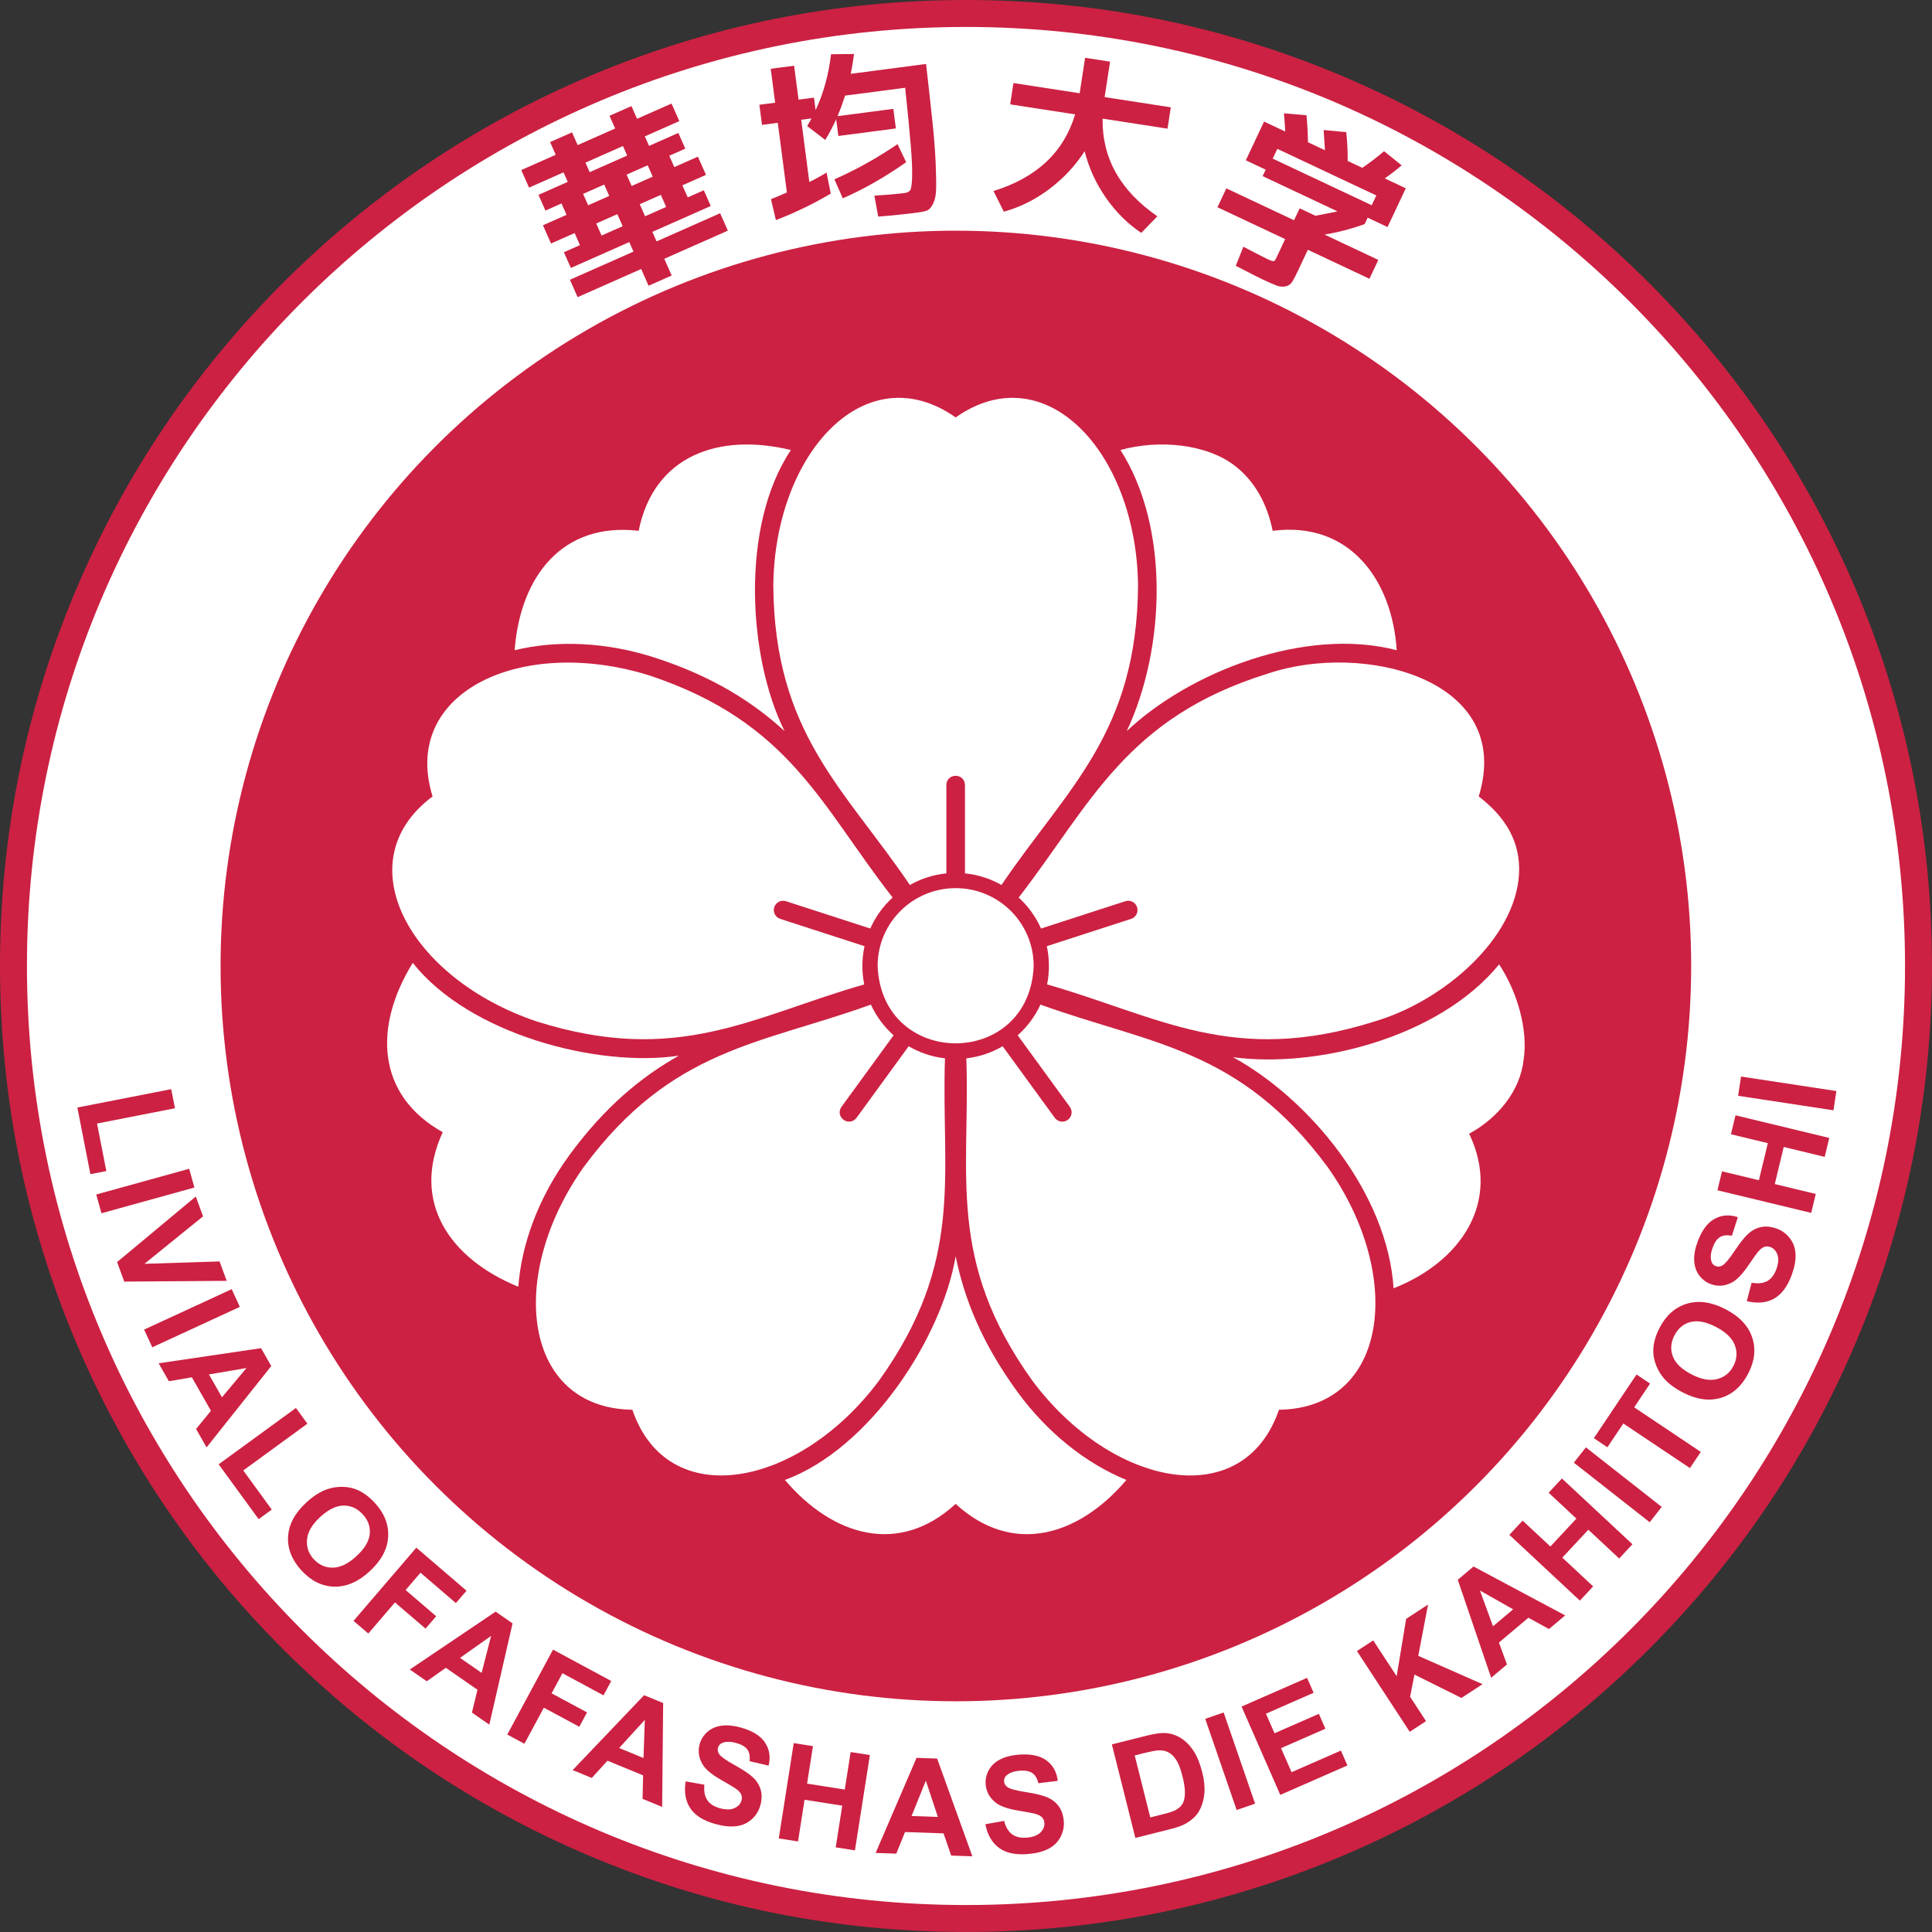
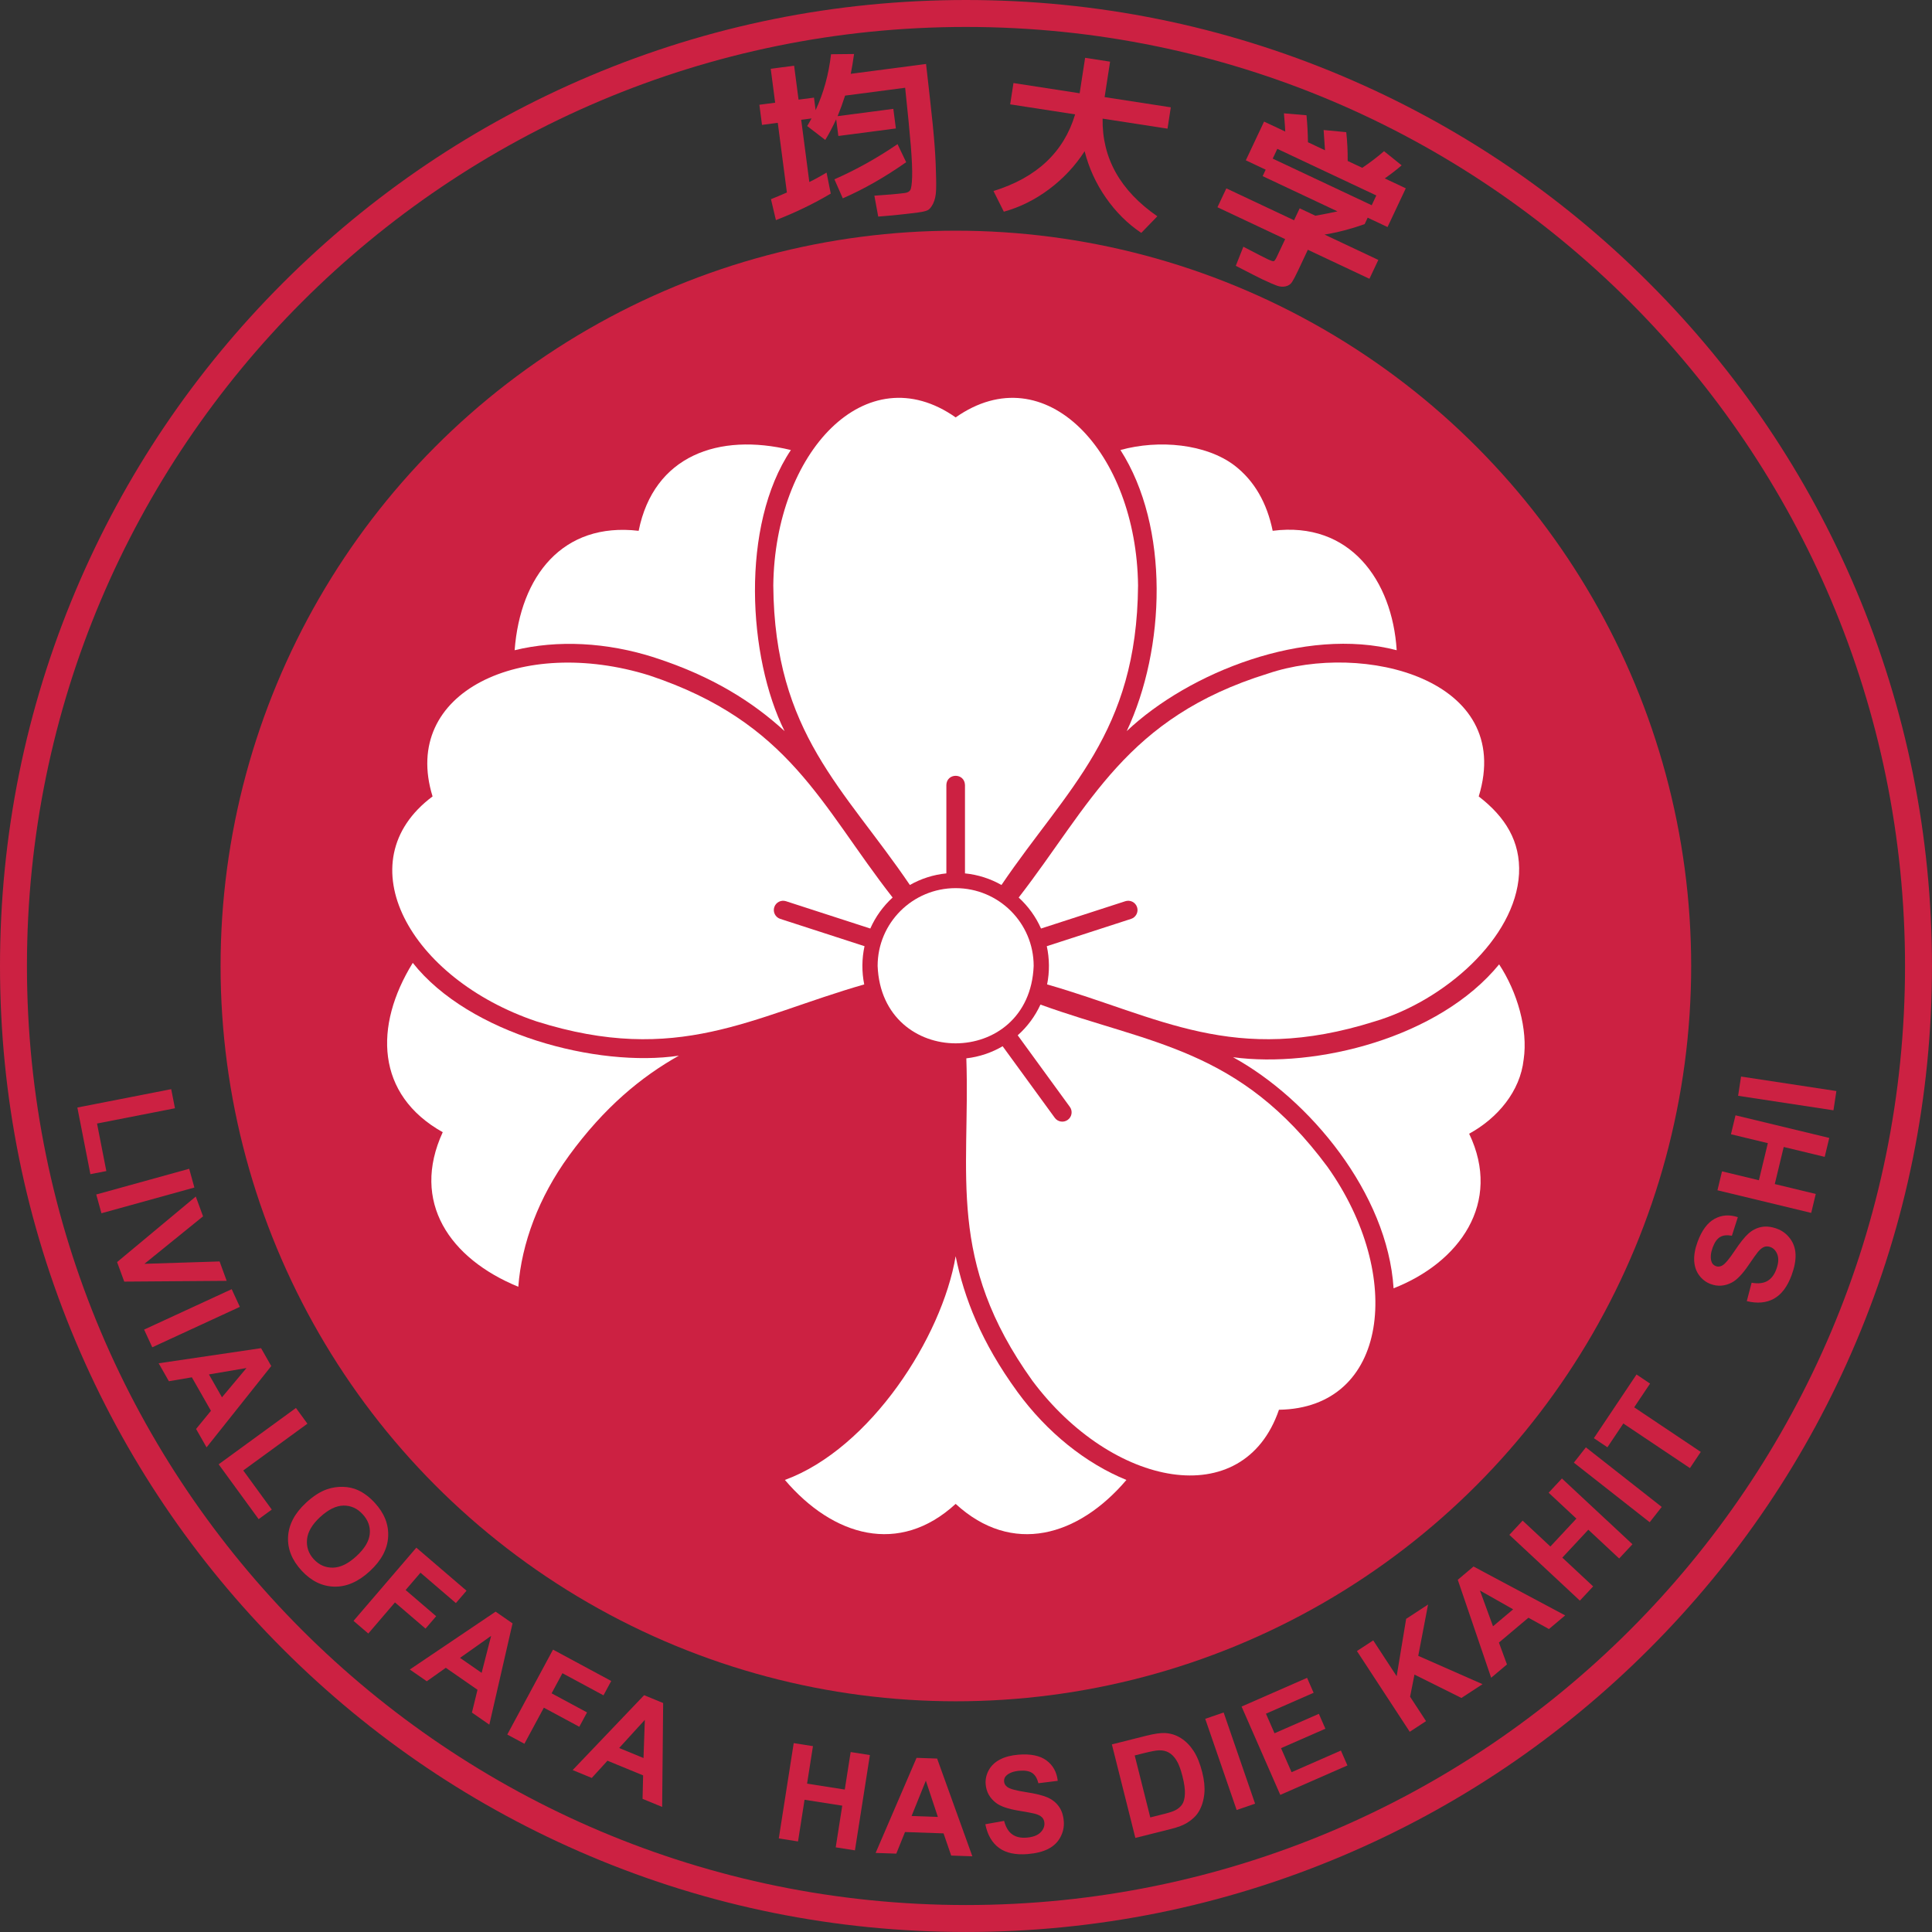
<svg xmlns="http://www.w3.org/2000/svg" viewBox="0 0 788.67 788.67">
  <rect x="0" y="0" width="788.67" height="788.67" fill="#333333" stroke="none" />
  <defs>
    <style>.d{fill:#fff;}.e{fill:#cc2142;}</style>
  </defs>
  <g id="a" />
  <g id="b">
    <g id="c">
      <g>
-         <path class="d" d="M394.33,783.17c-52.49,0-103.41-10.28-151.35-30.56-46.3-19.58-87.89-47.62-123.59-83.33s-63.74-77.29-83.33-123.59c-20.28-47.94-30.56-98.86-30.56-151.35s10.28-103.41,30.56-151.35c19.58-46.3,47.62-87.89,83.33-123.59s77.29-63.74,123.59-83.33c47.94-20.28,98.86-30.56,151.35-30.56s103.41,10.28,151.35,30.56c46.3,19.58,87.89,47.62,123.59,83.33s63.74,77.29,83.33,123.59c20.28,47.94,30.56,98.86,30.56,151.35s-10.28,103.41-30.56,151.35c-19.58,46.3-47.62,87.89-83.33,123.59s-77.29,63.74-123.59,83.33c-47.94,20.28-98.86,30.56-151.35,30.56Z" />
        <path class="e" d="M394.33,11c211.71,0,383.33,171.62,383.33,383.33s-171.62,383.33-383.33,383.33S11,606.04,11,394.33,182.62,11,394.33,11m0-11c-53.23,0-104.87,10.43-153.5,30.99-46.96,19.86-89.13,48.29-125.34,84.5-36.21,36.21-64.64,78.38-84.5,125.34C10.43,289.46,0,341.1,0,394.33s10.43,104.87,30.99,153.5c19.86,46.96,48.29,89.13,84.5,125.34,36.21,36.21,78.38,64.64,125.34,84.5,48.62,20.57,100.27,30.99,153.5,30.99s104.87-10.43,153.5-30.99c46.96-19.86,89.13-48.29,125.34-84.5,36.21-36.21,64.64-78.38,84.5-125.34,20.57-48.62,30.99-100.27,30.99-153.5s-10.43-104.87-30.99-153.5c-19.86-46.96-48.29-89.13-84.5-125.34-36.21-36.21-78.38-64.64-125.34-84.5C499.21,10.43,447.56,0,394.33,0h0Z" />
      </g>
      <circle class="e" cx="390.2" cy="394.33" r="300.16" />
      <g>
        <path class="d" d="M390.11,362.55c-17.59,0-31.85,14.22-31.85,31.76,1.68,42.13,62.03,42.12,63.7,0,0-17.54-14.26-31.76-31.85-31.76Z" />
        <g>
          <path class="d" d="M386.31,320.46c.17-5.02,7.44-5.02,7.61,0v36.07c5.38,.53,10.42,2.2,14.9,4.73,26.74-39.47,55.27-61.8,55.75-122.27-.65-54.37-37.82-94.31-74.45-68.6-36.62-25.73-73.82,14.26-74.45,68.6,.47,60.45,29.01,82.82,55.75,122.27,4.48-2.53,9.52-4.2,14.9-4.73v-36.07Z" />
          <path class="d" d="M352.92,386.25l-34.41-11.15c-2-.65-3.09-2.79-2.44-4.78,.65-1.99,2.8-3.08,4.79-2.43l34.41,11.15c2.14-4.84,5.26-9.13,9.11-12.66-29.41-37.62-41.86-71.54-99.38-90.69-51.97-16.17-101.62,6.67-88.42,49.42-35.87,26.81-9.18,74.44,42.41,91.83,57.78,18.23,87.9-1.92,133.8-15.09-1.04-5.02-.99-10.61,.12-15.6Z" />
-           <path class="d" d="M349.66,456.3c-3.09,3.96-8.98-.29-6.16-4.46l21.28-29.22c-3.9-3.47-7.08-7.73-9.28-12.53-44.9,16.25-81.15,17.59-117.17,66.24-31.53,44.38-24.97,98.48,19.8,99.15,14.5,42.32,68.16,31.69,100.67-11.85,35.24-49.18,25.34-83.98,26.95-131.6-5.36-.61-10.37-2.34-14.82-4.93l-21.28,29.21Z" />
          <path class="d" d="M415.44,422.62l21.28,29.22c1.24,1.69,.86,4.07-.84,5.3-1.7,1.24-4.08,.86-5.31-.84l-21.28-29.21c-4.45,2.6-9.46,4.33-14.82,4.94,1.63,47.64-8.3,82.4,26.96,131.6,32.54,43.57,86.15,54.17,100.66,11.85,44.77-.65,51.32-54.8,19.81-99.15-36.01-48.64-72.29-49.99-117.17-66.24-2.21,4.8-5.38,9.06-9.28,12.53Z" />
          <path class="d" d="M620.09,356.73c-1.46,26.45-30.7,51.84-58.85,60.21-57.78,18.23-87.9-1.92-133.8-15.09,1.04-5.02,.99-10.61-.13-15.6,6.26-2.03,27.78-9,34.41-11.15,1.95-.61,3.11-2.78,2.45-4.77-.64-2-2.8-3.09-4.8-2.44l-34.41,11.15c-2.14-4.84-5.27-9.13-9.12-12.65,29.34-37.9,43.57-73.41,101.72-91.42,38.85-13.17,100.82,2.07,86.08,50.15,10.86,8.36,17.1,18.38,16.45,31.61Z" />
        </g>
        <path class="d" d="M415.26,568.08c-14.58-20.01-21.69-38.16-25.15-55.27-5.57,33.1-34.81,78.49-69.7,91.33,19.65,23.07,46.66,30.95,69.7,9.77v0c23.05,21.19,50.06,13.31,69.71-9.77-16.52-6.74-32.36-19.31-44.56-36.05Z" />
        <path class="d" d="M621.97,432.54c-1.4,12.89-10.55,23.86-22.24,30.26h0c13.51,28.2-3.92,52.56-30.85,63.1-2.45-38.68-34.22-77.16-65.54-94.33,33.81,4.56,84.03-7.82,108.63-37.9,7.43,11.31,11.84,26.53,10.01,38.86Z" />
        <path class="d" d="M570.16,265.43c-37.48-9.78-84.87,9.04-110.21,33.02,15.84-33.66,17.58-83.3-2.57-114.75,15.76-4.36,34.94-2.48,46.53,6.29,8.22,6.32,13.3,15.41,15.61,26.67v.02h0c31.62-4.05,48.81,20.36,50.62,48.61,0,.05,0,.09,0,.13Z" />
        <path class="d" d="M267.36,268.48c23.59,7.64,40.03,18.16,52.92,29.97-14.99-30.02-18.11-83.87,2.57-114.74-29.45-7.14-55.97,2.26-62.14,32.96v.02h0c-31.08-3.66-48.34,18.53-50.63,48.74,17.34-4.23,37.56-3.34,57.3,3.05Z" />
        <path class="d" d="M232.19,471.87c14.58-20.01,29.69-32.36,44.93-40.93-33.22,4.94-85.56-8.72-108.62-37.89-15.94,25.78-15.08,53.83,12.23,69.13h0c-13.1,28.44,2.81,51.6,30.85,63.1,1.33-17.76,8.42-36.67,20.62-53.41Z" />
      </g>
      <g>
-         <path class="e" d="M279.76,60.67l-6.56,2.9,2.06,4.64,9.63-4.26,3.3,7.44-9.63,4.26,2.18,4.92,6.56-2.9,2.84,6.42-23.84,10.56,1.72,3.89,25.95-11.49,3.15,7.1-25.95,11.49,3.02,6.83-9.43,4.17-3.02-6.83-25.95,11.49-3.15-7.1,25.95-11.49-1.72-3.89-23.84,10.56-2.84-6.42,6.56-2.9-2.18-4.92-9.63,4.26-3.3-7.44,9.63-4.26-2.06-4.64-6.56,2.9-2.84-6.42,11.95-5.29-1.72-3.89-14.07,6.23-3.18-7.17,14.07-6.23-2.3-5.19,8.95-3.96,2.3,5.19,15.3-6.77-2.3-5.19,8.95-3.96,2.3,5.19,14.07-6.23,3.18,7.17-14.07,6.23,1.72,3.89,11.95-5.29,2.84,6.42Zm-39.67,23.12l8.61-3.81-2.06-4.64-8.61,3.81,2.06,4.64Zm-1.09-17.41l1.72,3.89,15.3-6.77-1.72-3.89-15.3,6.77Zm4.39,24.85l2.18,4.92,8.61-3.81-2.18-4.92-8.61,3.81Zm23.07-19.12l-2.06-4.64-8.61,3.81,2.06,4.64,8.61-3.81Zm3.3,7.44l-8.61,3.81,2.18,4.92,8.61-3.81-2.18-4.92Z" />
        <path class="e" d="M374.93,86.72c-5.38,.7-10.86,1.27-16.43,1.69l-1.57-8.53c5.28-.34,9.42-.7,12.44-1.1,1.04-.14,1.77-.52,2.19-1.15,.42-.63,.68-2.4,.78-5.3,.1-2.9-.08-7.12-.52-12.66-.45-5.54-1.22-13.49-2.32-23.84l-24.52,3.2c-1,3.09-2.02,5.89-3.05,8.38l22.74-2.97,1.04,8-23.48,3.07-.89-6.81c-1.65,3.53-3.14,6.34-4.47,8.42l-7.37-5.67c.29-.44,.89-1.47,1.78-3.1l-4.22,.55,3.32,25.4c2.27-1.1,4.61-2.38,7.03-3.86l1.72,8.59c-6.94,4.12-14.41,7.73-22.39,10.83l-2.02-8.55c2.24-.9,4.41-1.81,6.5-2.73l-3.72-28.44-6.44,.84-1.07-8.22,6.44-.84-1.81-13.85,9.55-1.25,1.81,13.85,6.3-.82,.67,5.11c3.25-7,5.35-14.61,6.29-22.82l9.4-.1c-.44,3.17-.89,5.87-1.35,8.09l30.74-4.02c1.14,9.9,2.03,17.98,2.68,24.25,.64,6.27,1.06,11.76,1.25,16.48,.19,4.72,.25,8.24,.17,10.56-.07,2.32-.48,4.22-1.21,5.7-.74,1.48-1.51,2.39-2.31,2.75-.81,.36-2.03,.64-3.65,.85Zm-34.31-13.52c8.79-3.86,17.38-8.65,25.77-14.36l3.52,7.37c-8.69,6.11-17.32,11.03-25.87,14.75l-3.42-7.76Z" />
        <path class="e" d="M412.37,42.61l1.34-8.71,27.02,4.17,2.23-14.47,10.19,1.57-2.23,14.47,27.02,4.17-1.34,8.71-26.5-4.09c-.26,16.08,7.18,29.37,22.34,39.87l-6.56,6.77c-5.57-3.73-10.39-8.52-14.45-14.36-4.06-5.84-6.95-12.17-8.67-18.98-3.84,5.96-8.64,11.1-14.4,15.43-5.76,4.33-11.95,7.42-18.58,9.26l-4.22-8.44c17.62-5.45,28.72-15.88,33.32-31.29l-26.5-4.09Z" />
        <path class="e" d="M521.25,104.77l3.37-7.16-27.64-13.01,3.63-7.7,27.64,13.01,2.29-4.87,6.42,3.02c3.48-.62,6.49-1.21,9.01-1.78l-30.54-14.38,1.24-2.64-8.11-3.82,7.45-15.81,8.65,4.07c-.03-1.11-.21-3.59-.54-7.44l9.21,.79c.36,3.8,.55,7.47,.59,11.01l6.96,3.28c-.08-1.47-.27-4.23-.56-8.27l9.24,.88c.43,4,.62,7.92,.58,11.75l5.95,2.8c3.14-2.1,6.1-4.36,8.89-6.79l7.19,5.78c-1.79,1.58-4.09,3.36-6.89,5.34l8.58,4.04-7.45,15.81-8.11-3.82-1.24,2.64c-5.55,1.96-11,3.38-16.37,4.26l21.96,10.34-3.63,7.7-25.14-11.84-4.04,8.58c-1,2.12-1.8,3.64-2.4,4.57-.6,.93-1.47,1.52-2.62,1.78-1.14,.26-2.33,.17-3.58-.28-1.25-.45-3.22-1.31-5.92-2.58-1.26-.59-4.88-2.44-10.86-5.52l3.09-7.79c5.43,2.84,8.76,4.54,9.98,5.11,1.31,.61,2.12,.87,2.44,.78,.32-.1,.75-.71,1.28-1.83Zm40.58-24.98l-40.41-19.03-1.88,3.99,40.41,19.03,1.88-3.99Z" />
      </g>
      <g>
        <path class="e" d="M31.57,452.11l38.32-7.5,1.53,7.8-31.81,6.23,3.8,19.4-6.51,1.27-5.32-27.2Z" />
        <path class="e" d="M39.29,487.61l37.94-10.5,2.12,7.66-37.94,10.5-2.12-7.66Z" />
        <path class="e" d="M47.8,515.2l32.12-26.76,2.97,8.09-23.93,19.38,30.68-.97,2.9,7.92-41.82,.31-2.92-7.97Z" />
        <path class="e" d="M58.83,542.76l35.75-16.5,3.33,7.22-35.75,16.5-3.33-7.22Z" />
        <path class="e" d="M84.32,590.83l-4.28-7.51,6.07-7.41-7.79-13.67-9.38,1.6-4.17-7.33,41.8-6.17,4.16,7.3-26.4,33.19Zm6.29-20.43l10.01-11.95-15.33,2.61,5.32,9.33Z" />
        <path class="e" d="M89.26,597.75l31.55-23,4.68,6.42-26.19,19.09,11.64,15.97-5.36,3.91-16.33-22.4Z" />
        <path class="e" d="M124.92,613.45c2.95-2.72,5.82-4.57,8.64-5.53,2.08-.7,4.23-1.03,6.45-.97,2.22,.06,4.24,.5,6.06,1.33,2.43,1.1,4.73,2.82,6.9,5.18,3.94,4.26,5.76,8.89,5.48,13.89s-2.77,9.67-7.48,14.02c-4.67,4.31-9.49,6.42-14.47,6.32-4.98-.1-9.43-2.28-13.36-6.52-3.97-4.3-5.82-8.93-5.54-13.89,.28-4.96,2.72-9.57,7.32-13.82Zm5.76,5.83c-3.27,3.03-5.06,6.07-5.35,9.15-.29,3.07,.64,5.77,2.79,8.1,2.15,2.33,4.75,3.46,7.81,3.41,3.06-.06,6.26-1.63,9.61-4.73,3.31-3.06,5.11-6.07,5.4-9.03,.29-2.96-.68-5.64-2.9-8.05-2.22-2.41-4.84-3.58-7.85-3.53-3.01,.05-6.18,1.62-9.51,4.69Z" />
        <path class="e" d="M144.32,661.66l25.63-29.88,20.49,17.57-4.34,5.05-14.45-12.4-6.07,7.07,12.47,10.7-4.34,5.06-12.48-10.7-10.89,12.7-6.03-5.17Z" />
        <path class="e" d="M199.76,704.03l-7.11-4.93,2.27-9.31-12.93-8.97-7.77,5.5-6.93-4.8,35.03-23.62,6.91,4.79-9.48,41.34Zm-3.15-21.14l3.87-15.1-12.69,8.98,8.83,6.12Z" />
        <path class="e" d="M207.08,708.06l18.67-34.66,23.76,12.8-3.16,5.86-16.76-9.03-4.42,8.21,14.47,7.79-3.16,5.86-14.47-7.79-7.94,14.73-7-3.77Z" />
        <path class="e" d="M270.3,737.61l-8-3.29,.23-9.58-14.55-5.99-6.41,7.03-7.8-3.21,29.17-30.57,7.77,3.2-.41,42.41Zm-7.61-19.97l.54-15.57-10.48,11.49,9.93,4.09Z" />
-         <path class="e" d="M279.88,727.18l7.65,1.36c-.25,2.62,.14,4.72,1.19,6.27,1.04,1.56,2.73,2.66,5.06,3.31,2.47,.69,4.47,.69,6.01,0,1.54-.69,2.51-1.74,2.9-3.13,.25-.9,.2-1.73-.15-2.51-.35-.78-1.11-1.58-2.29-2.41-.81-.56-2.7-1.68-5.67-3.37-3.82-2.17-6.35-4.22-7.59-6.17-1.74-2.74-2.2-5.61-1.36-8.61,.54-1.93,1.59-3.58,3.16-4.96,1.56-1.38,3.5-2.21,5.81-2.52,2.31-.3,4.92-.05,7.83,.77,4.76,1.33,8.05,3.38,9.87,6.14,1.82,2.76,2.3,5.9,1.45,9.41l-7.75-1.81c.22-2.04-.09-3.64-.93-4.79s-2.34-2.03-4.49-2.64c-2.22-.62-4.09-.65-5.61-.09-.97,.36-1.6,1.03-1.87,2.01-.25,.9-.09,1.77,.49,2.62,.74,1.08,2.85,2.58,6.33,4.5,3.48,1.92,5.98,3.6,7.5,5.04s2.56,3.11,3.11,5.03c.55,1.91,.49,4.07-.18,6.46-.61,2.17-1.78,4.04-3.52,5.6-1.74,1.56-3.84,2.49-6.3,2.79-2.47,.3-5.34,0-8.64-.92-4.79-1.34-8.16-3.48-10.11-6.41s-2.58-6.59-1.89-10.97Z" />
        <path class="e" d="M317.91,750.47l6.1-38.9,7.85,1.23-2.4,15.31,15.39,2.41,2.4-15.31,7.85,1.23-6.1,38.9-7.85-1.23,2.67-17.01-15.39-2.41-2.67,17.01-7.85-1.23Z" />
        <path class="e" d="M396.93,757.77l-8.64-.3-3.12-9.06-15.73-.55-3.56,8.82-8.43-.29,16.7-38.81,8.4,.29,14.38,39.9Zm-14.08-16.08l-4.91-14.79-5.82,14.42,10.74,.38Z" />
        <path class="e" d="M402.24,744.68l7.65-1.37c.67,2.55,1.76,4.38,3.28,5.48,1.52,1.1,3.48,1.55,5.89,1.36,2.55-.2,4.43-.9,5.64-2.08,1.21-1.18,1.75-2.5,1.64-3.94-.07-.93-.41-1.7-1.01-2.3-.6-.61-1.59-1.1-2.99-1.47-.95-.25-3.11-.65-6.48-1.21-4.33-.71-7.42-1.77-9.25-3.17-2.58-1.97-4-4.5-4.25-7.61-.16-2,.26-3.91,1.25-5.74,.99-1.83,2.52-3.29,4.58-4.37,2.06-1.08,4.6-1.74,7.61-1.98,4.93-.39,8.72,.39,11.38,2.35,2.66,1.96,4.2,4.74,4.61,8.33l-7.9,.98c-.5-1.99-1.34-3.38-2.53-4.18-1.19-.79-2.9-1.1-5.13-.92-2.3,.18-4.07,.8-5.29,1.85-.79,.67-1.14,1.52-1.06,2.54,.07,.93,.53,1.69,1.37,2.29,1.07,.76,3.56,1.44,7.49,2.04s6.85,1.32,8.78,2.14c1.92,.83,3.48,2.04,4.66,3.64,1.18,1.6,1.87,3.65,2.07,6.13,.18,2.25-.28,4.4-1.37,6.47-1.09,2.06-2.74,3.66-4.95,4.8s-5.02,1.84-8.42,2.12c-4.96,.4-8.86-.44-11.71-2.53-2.84-2.08-4.7-5.29-5.57-9.64Z" />
        <path class="e" d="M453.88,712.09l14.09-3.54c3.18-.8,5.66-1.16,7.45-1.1,2.41,.1,4.62,.79,6.64,2.07s3.75,3.04,5.2,5.27c1.45,2.23,2.62,5.13,3.52,8.71,.79,3.14,1.08,5.95,.87,8.42-.26,3.02-1.06,5.61-2.4,7.77-1.01,1.64-2.56,3.11-4.65,4.41-1.57,.97-3.77,1.81-6.62,2.52l-14.51,3.64-9.59-38.19Zm9.33,4.52l6.35,25.29,5.76-1.45c2.15-.54,3.68-1.05,4.57-1.54,1.17-.63,2.08-1.42,2.71-2.37,.64-.95,1-2.35,1.09-4.19,.09-1.84-.23-4.24-.97-7.19s-1.57-5.15-2.49-6.6c-.92-1.45-1.96-2.5-3.12-3.15-1.16-.65-2.5-.95-4.02-.9-1.14,.03-3.28,.43-6.42,1.22l-3.46,.87Z" />
        <path class="e" d="M504.82,738.87l-12.83-37.22,7.52-2.59,12.83,37.22-7.52,2.59Z" />
        <path class="e" d="M522.63,732.7l-15.8-36.06,26.74-11.72,2.67,6.1-19.46,8.53,3.5,7.99,18.1-7.93,2.66,6.08-18.1,7.93,4.3,9.81,20.14-8.83,2.66,6.08-27.43,12.02Z" />
        <path class="e" d="M575.47,706.93l-21.55-32.95,6.65-4.35,9.57,14.63,3.87-23.42,8.95-5.85-4.01,20.95,26.24,11.56-8.61,5.63-19.17-9.54-1.79,9.04,6.51,9.96-6.65,4.35Z" />
        <path class="e" d="M638.92,659.43l-6.61,5.57-8.39-4.62-12.04,10.14,3.28,8.93-6.45,5.43-13.63-39.99,6.43-5.42,37.42,19.96Zm-21.23-2.48l-13.56-7.68,5.34,14.6,8.22-6.92Z" />
        <path class="e" d="M644.93,653.4l-28.79-26.85,5.42-5.81,11.33,10.57,10.62-11.39-11.33-10.57,5.42-5.81,28.79,26.85-5.42,5.81-12.59-11.74-10.62,11.39,12.59,11.74-5.42,5.81Z" />
        <path class="e" d="M673.43,621.4l-30.96-24.32,4.91-6.25,30.96,24.32-4.91,6.25Z" />
        <path class="e" d="M689.85,599.29l-27.18-18.2-6.5,9.71-5.53-3.71,17.41-26,5.53,3.71-6.48,9.69,27.18,18.2-4.42,6.61Z" />
-         <path class="e" d="M687.02,568.46c-3.56-1.84-6.28-3.91-8.15-6.23-1.37-1.71-2.41-3.62-3.12-5.73-.71-2.11-.98-4.16-.82-6.15,.2-2.66,1.04-5.41,2.51-8.26,2.66-5.16,6.38-8.46,11.18-9.9,4.79-1.45,10.04-.7,15.74,2.24,5.65,2.91,9.28,6.73,10.88,11.45,1.61,4.72,1.08,9.64-1.57,14.78-2.68,5.2-6.4,8.52-11.16,9.96-4.76,1.43-9.92,.71-15.49-2.16Zm3.52-7.4c3.96,2.04,7.44,2.68,10.43,1.9s5.21-2.57,6.66-5.39c1.45-2.82,1.63-5.65,.53-8.5-1.1-2.85-3.67-5.33-7.73-7.42-4.01-2.07-7.46-2.73-10.33-1.99-2.88,.74-5.07,2.57-6.57,5.48-1.5,2.91-1.71,5.77-.64,8.59,1.08,2.81,3.63,5.26,7.66,7.33Z" />
        <path class="e" d="M713.06,531.14l1.98-7.51c2.6,.46,4.71,.24,6.35-.67,1.64-.91,2.87-2.5,3.71-4.77,.89-2.4,1.05-4.4,.48-5.99-.57-1.59-1.53-2.64-2.89-3.14-.87-.32-1.71-.34-2.51-.06-.8,.29-1.67,.98-2.59,2.09-.63,.76-1.9,2.55-3.82,5.37-2.47,3.63-4.72,5.98-6.76,7.06-2.87,1.52-5.77,1.73-8.69,.65-1.88-.7-3.44-1.88-4.69-3.55-1.24-1.67-1.92-3.67-2.04-5.99-.11-2.32,.35-4.9,1.4-7.74,1.71-4.63,4.02-7.75,6.92-9.34,2.9-1.59,6.07-1.82,9.5-.68l-2.43,7.58c-2.02-.38-3.63-.2-4.85,.54-1.22,.74-2.22,2.16-2.99,4.26-.8,2.17-.98,4.03-.55,5.58,.28,1,.9,1.68,1.85,2.03,.87,.32,1.76,.23,2.65-.28,1.14-.65,2.8-2.63,5-5.94,2.2-3.31,4.08-5.67,5.63-7.06s3.31-2.3,5.26-2.69,4.09-.16,6.43,.7c2.12,.78,3.88,2.1,5.29,3.96,1.41,1.86,2.17,4.03,2.27,6.51,.1,2.48-.44,5.33-1.62,8.53-1.73,4.67-4.13,7.85-7.21,9.56-3.08,1.7-6.78,2.04-11.09,.99Z" />
        <path class="e" d="M739.36,495.12l-38.27-9.23,1.86-7.73,15.06,3.63,3.65-15.14-15.06-3.63,1.86-7.73,38.27,9.23-1.86,7.73-16.73-4.04-3.65,15.14,16.73,4.04-1.86,7.73Z" />
        <path class="e" d="M748.44,453.24l-38.92-5.92,1.2-7.86,38.92,5.92-1.2,7.86Z" />
      </g>
    </g>
  </g>
</svg>